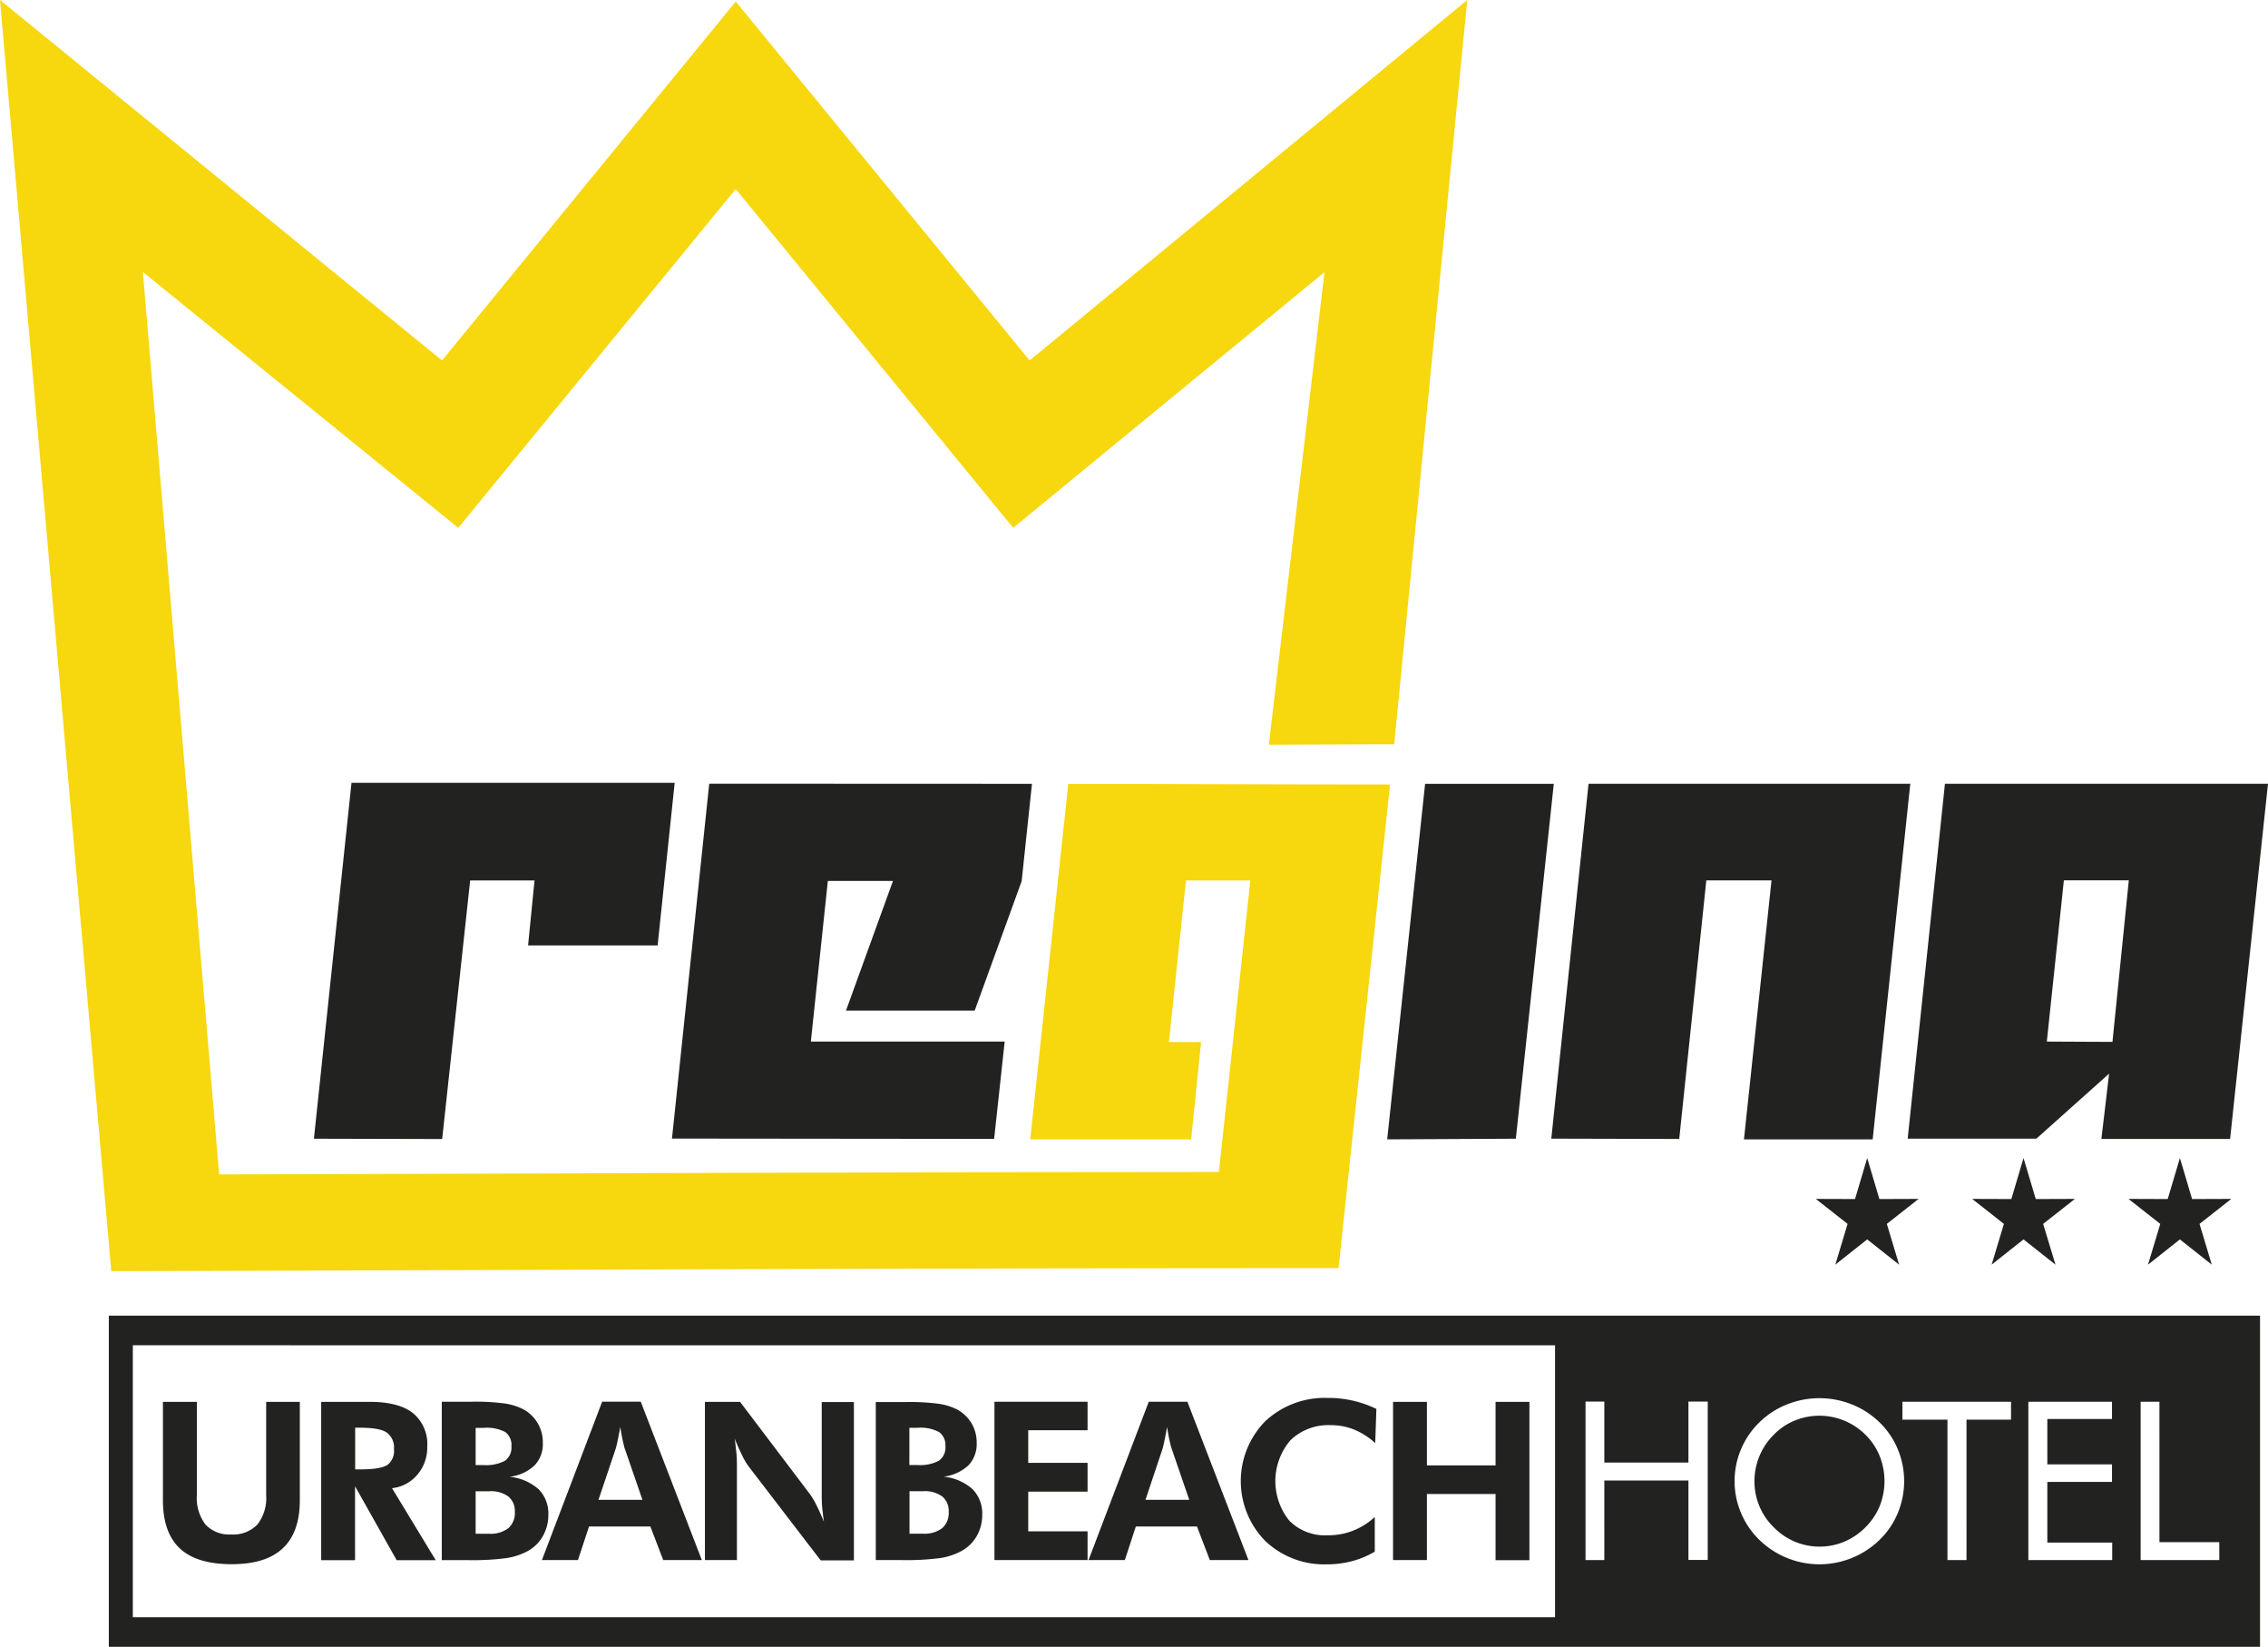
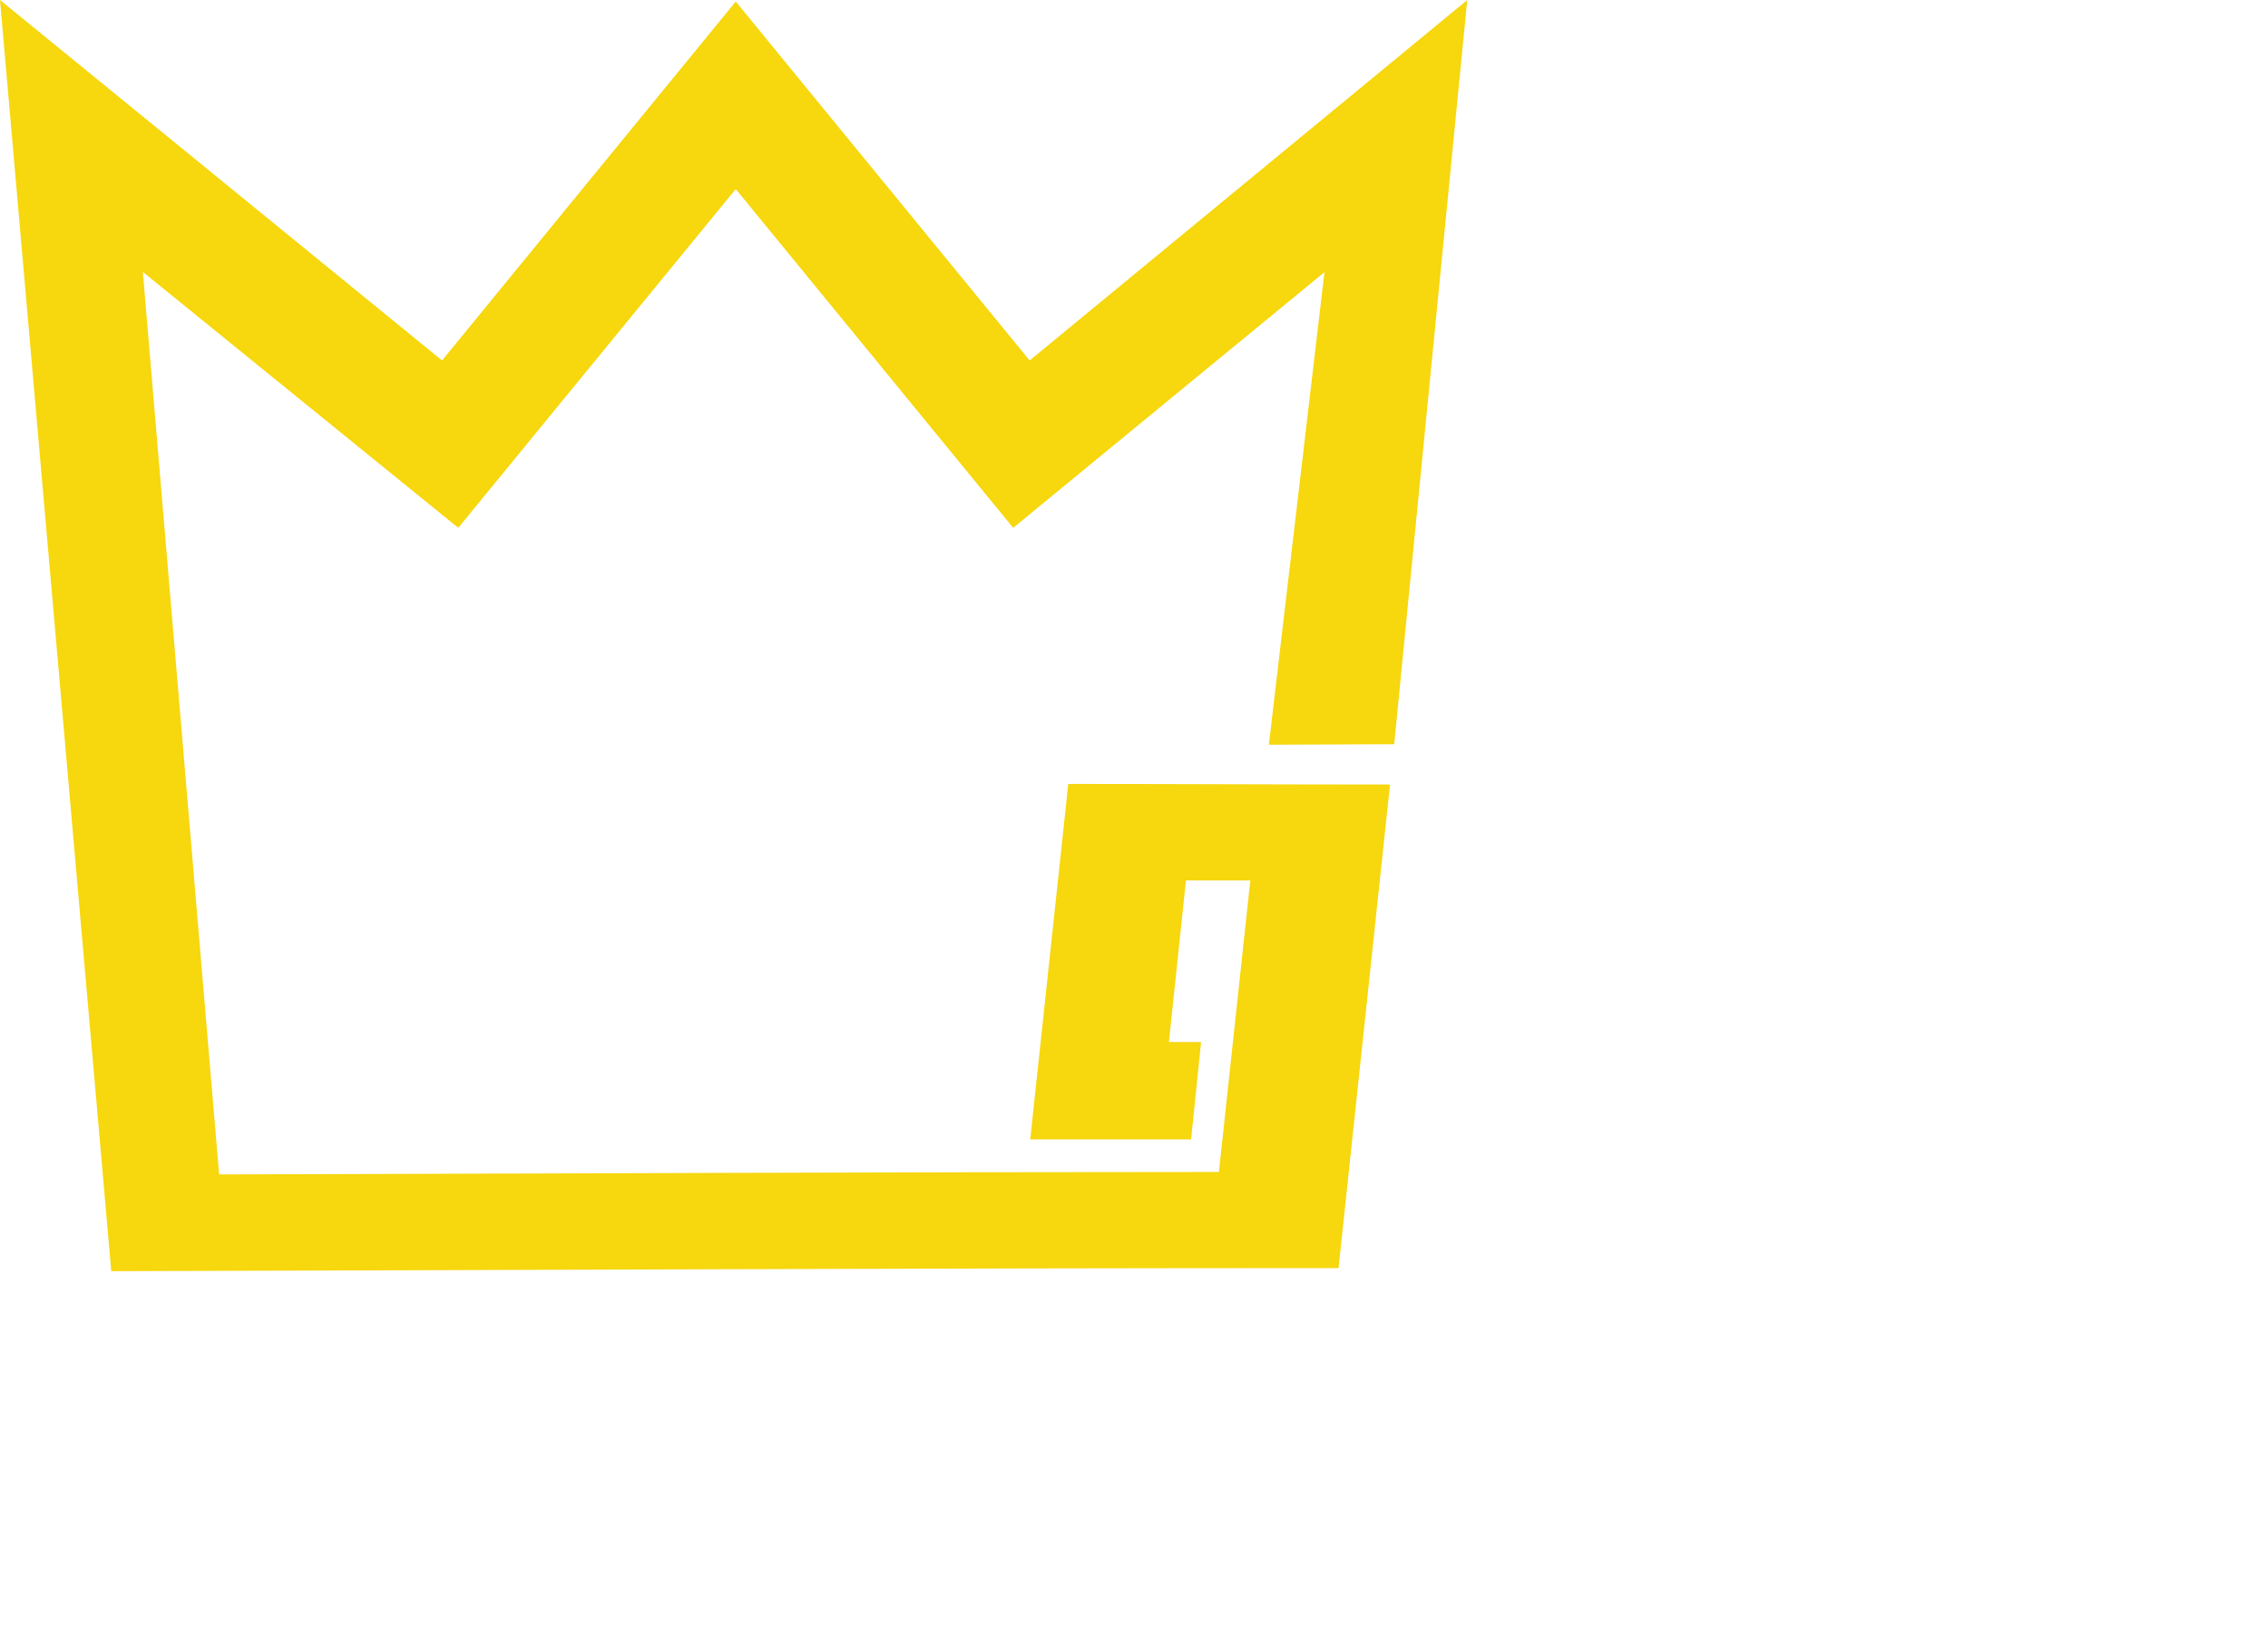
<svg xmlns="http://www.w3.org/2000/svg" viewBox="0 0 352.43 255.84">
  <defs>
    <style>.cls-1,.cls-3,.cls-4{fill:#222221;}.cls-2{fill:#f7d70e;}.cls-3{stroke:#222221;stroke-miterlimit:22.93;stroke-width:0.57px;}.cls-3,.cls-4{fill-rule:evenodd;}</style>
  </defs>
  <g id="Livello_2" data-name="Livello 2">
    <g id="Livello_1-2" data-name="Livello 1">
-       <path class="cls-1" d="M330.8,136.76H320.71l-2.65,25.05,10.2.05,2.54-25.1Zm21.63-15-5.89,55.18h-20l1.2-10.15-11.3,10.1h-20l5.79-55.13Zm-55.52,0H246.85l-5.79,55.13,19.88.05,4.21-40.17h10.13L271,177l20,0,5.84-55.18ZM215.56,177l5.89-55.23h20l-5.9,55.13-20,.1Zm-55.2-55.23-1.6,15.11L151.46,157l-20,0,7.3-20.14H128.64L126,161.81h30.12l-1.64,15.12-50.06-.05,5.79-55.13Zm-55.52-.16H54.62l-5.84,55.29,19.93.05,4.35-40.17h10l-1,10.09h20.13Z" />
      <path class="cls-2" d="M208,197l8-75.12c-16.78,0-33.31-.09-50-.09L160.09,177h25l1.55-15.12h-5l2.65-25.1h10l-4.88,45.29c-51.56,0-104.35.25-155.36.38L22.2,42.25,71.21,82l43.12-52.63L157.44,82l48.37-39.72-8.63,73.34v.08l19.47-.08L228,0,160,56,114.33.24,68.69,56,0,0,17.29,197.48C81,197.31,144.08,197,208,197Z" />
-       <polygon class="cls-3" points="314.44 180.9 316.13 186.56 321.6 186.54 317.16 190.03 318.87 195.68 314.44 192.18 310.02 195.68 311.72 190.03 307.29 186.54 312.76 186.56 314.44 180.9" />
-       <polygon class="cls-3" points="290.15 180.9 291.83 186.56 297.31 186.54 292.87 190.03 294.57 195.68 290.15 192.18 285.73 195.68 287.43 190.03 282.99 186.54 288.47 186.56 290.15 180.9" />
-       <polygon class="cls-3" points="338.74 180.9 340.42 186.56 345.9 186.54 341.46 190.03 343.16 195.68 338.74 192.18 334.32 195.68 336.02 190.03 331.58 186.54 337.06 186.56 338.74 180.9" />
-       <path class="cls-4" d="M16.91,204.39H351.19v51.45H16.91V204.39Zm3.73,4.6v42.25h221V209Zm225.74,33.37h2.92V230h13.07v12.34h3v-24.6h-3v9.47H249.3v-9.47h-2.92v24.6Zm36.37-2.09a9.86,9.86,0,0,0,3.84-.77,10.11,10.11,0,0,0,3.28-2.23,10,10,0,0,0,2.21-3.27,10.5,10.5,0,0,0,0-7.82,9.85,9.85,0,0,0-2.2-3.29,10.14,10.14,0,0,0-11-2.2,9.55,9.55,0,0,0-3.25,2.2,10.15,10.15,0,0,0-3,7.22,9.95,9.95,0,0,0,3,7.16,10.24,10.24,0,0,0,3.29,2.24,10,10,0,0,0,3.85.76Zm13.14-10.16a13.1,13.1,0,0,0-1-5,12.48,12.48,0,0,0-2.84-4.16,13,13,0,0,0-4.29-2.77,13.58,13.58,0,0,0-10.08,0,13,13,0,0,0-4.27,2.77,12.74,12.74,0,0,0,0,18.29,13.39,13.39,0,0,0,18.64,0,12.44,12.44,0,0,0,2.84-4.15,13,13,0,0,0,1-5Zm6.69,12.25h3V220.55h6.92v-2.79H295.62v2.79h7v21.81Zm12.64,0h13v-2.72H318.14v-9.42h10.05v-2.73H318.14v-7.05h10.05v-2.68h-13v24.6Zm17.42,0h12.22v-2.78h-9.3V217.76h-2.92v24.6ZM46.58,217.78H41.36v14.48A6.66,6.66,0,0,1,40,236.83a5.18,5.18,0,0,1-4.07,1.55,5.05,5.05,0,0,1-4-1.54,6.82,6.82,0,0,1-1.34-4.58V217.78H25.32v15.3c0,3.34.88,5.84,2.64,7.48S32.4,243,36,243s6.19-.83,7.95-2.48,2.64-4.14,2.64-7.48v-15.3Zm21.13,24.6-6.79-11.19a5.92,5.92,0,0,0,3.94-2.1,6.47,6.47,0,0,0,1.53-4.34,6.22,6.22,0,0,0-2.23-5.23q-2.23-1.74-6.72-1.74H49.91v24.6h5.26V230.89l6.47,11.49ZM55.17,228.27H56c2.13,0,3.53-.24,4.22-.7a2.74,2.74,0,0,0,1-2.43,2.9,2.9,0,0,0-1.1-2.58c-.73-.51-2.11-.76-4.14-.76h-.79v6.47Zm18.74,10H76a4.54,4.54,0,0,0,3-.87,3.11,3.11,0,0,0,1-2.53,2.89,2.89,0,0,0-1-2.38,4.6,4.6,0,0,0-3-.82H73.91v6.6Zm0-10.67h1.18a6.28,6.28,0,0,0,3.38-.67,2.52,2.52,0,0,0,1-2.25,2.5,2.5,0,0,0-.95-2.21,6.23,6.23,0,0,0-3.32-.65H73.91v5.78Zm-5.26,14.77h4a40.44,40.44,0,0,0,6.07-.32A10.15,10.15,0,0,0,81.93,241a6,6,0,0,0,2.4-2.32,6.58,6.58,0,0,0,.88-3.33,5.36,5.36,0,0,0-1.52-4,8,8,0,0,0-4.5-1.93,6.85,6.85,0,0,0,3.86-1.75,4.77,4.77,0,0,0,1.3-3.51,5.81,5.81,0,0,0-3-5.21,9.49,9.49,0,0,0-2.87-.91,34.3,34.3,0,0,0-5.23-.28H68.65v24.6ZM99.83,233l-2.76-8c-.08-.23-.17-.64-.3-1.21s-.25-1.27-.38-2.1c-.15.8-.29,1.51-.42,2.15s-.24,1.05-.31,1.26L93,233Zm-15.66,9.36h5.64l1.72-5.22h9.53l2,5.22h6l-9.49-24.6h-6l-9.36,24.6Zm25.34,0h5v-14c0-1.1,0-2-.09-2.73s-.14-1.44-.26-2.14c.41,1,.8,1.9,1.18,2.63a9.8,9.8,0,0,0,1,1.7l11.19,14.59h5.16v-24.6h-5v13.76c0,1.08,0,2,.08,2.69s.15,1.44.27,2.17c-.41-1-.8-1.87-1.17-2.6a11.7,11.7,0,0,0-1-1.7L115,217.78h-5.46v24.6Zm31.84-4.1h2.07a4.54,4.54,0,0,0,3-.87,3.12,3.12,0,0,0,1-2.53,2.89,2.89,0,0,0-1-2.38,4.59,4.59,0,0,0-2.95-.82h-2.14v6.6Zm0-10.67h1.18a6.28,6.28,0,0,0,3.38-.67,2.52,2.52,0,0,0,1-2.25,2.5,2.5,0,0,0-1-2.21,6.21,6.21,0,0,0-3.32-.65h-1.28v5.78Zm-5.26,14.77h4a40.35,40.35,0,0,0,6.07-.32,10.15,10.15,0,0,0,3.19-1.06,6.11,6.11,0,0,0,2.41-2.32,6.57,6.57,0,0,0,.87-3.33,5.36,5.36,0,0,0-1.52-4,7.92,7.92,0,0,0-4.5-1.93,6.85,6.85,0,0,0,3.87-1.75,4.81,4.81,0,0,0,1.29-3.51,5.86,5.86,0,0,0-.78-3A6,6,0,0,0,148.8,219a9.43,9.43,0,0,0-2.86-.91,34.46,34.46,0,0,0-5.24-.28h-4.61v24.6Zm18.44,0H169v-4.47h-9.22v-6.16H169v-4.47h-9.22v-5.07H169v-4.43H154.53v24.6ZM184.8,233l-2.75-8c-.08-.23-.18-.64-.31-1.21s-.25-1.27-.38-2.1c-.15.8-.29,1.51-.42,2.15s-.23,1.05-.3,1.26L178,233Zm-15.66,9.36h5.65l1.71-5.22H186l2,5.22h6l-9.49-24.6h-6l-9.36,24.6Zm44.56-18.2.18-5.28a17,17,0,0,0-7.54-1.71,13.51,13.51,0,0,0-9.76,3.65,13.28,13.28,0,0,0,0,18.54,13.27,13.27,0,0,0,9.65,3.66,15.2,15.2,0,0,0,3.87-.49,14.14,14.14,0,0,0,3.53-1.48l0-5.39a10.52,10.52,0,0,1-7.36,2.85,7.78,7.78,0,0,1-5.92-2.27,9.78,9.78,0,0,1,.17-12.49,8.48,8.48,0,0,1,6.27-2.35,9.67,9.67,0,0,1,3.59.67,11,11,0,0,1,3.29,2.09Zm2.77,18.2h5.26V232.1H232.4v10.28h5.26v-24.6H232.4v9.87H221.73v-9.87h-5.26Z" />
    </g>
  </g>
</svg>